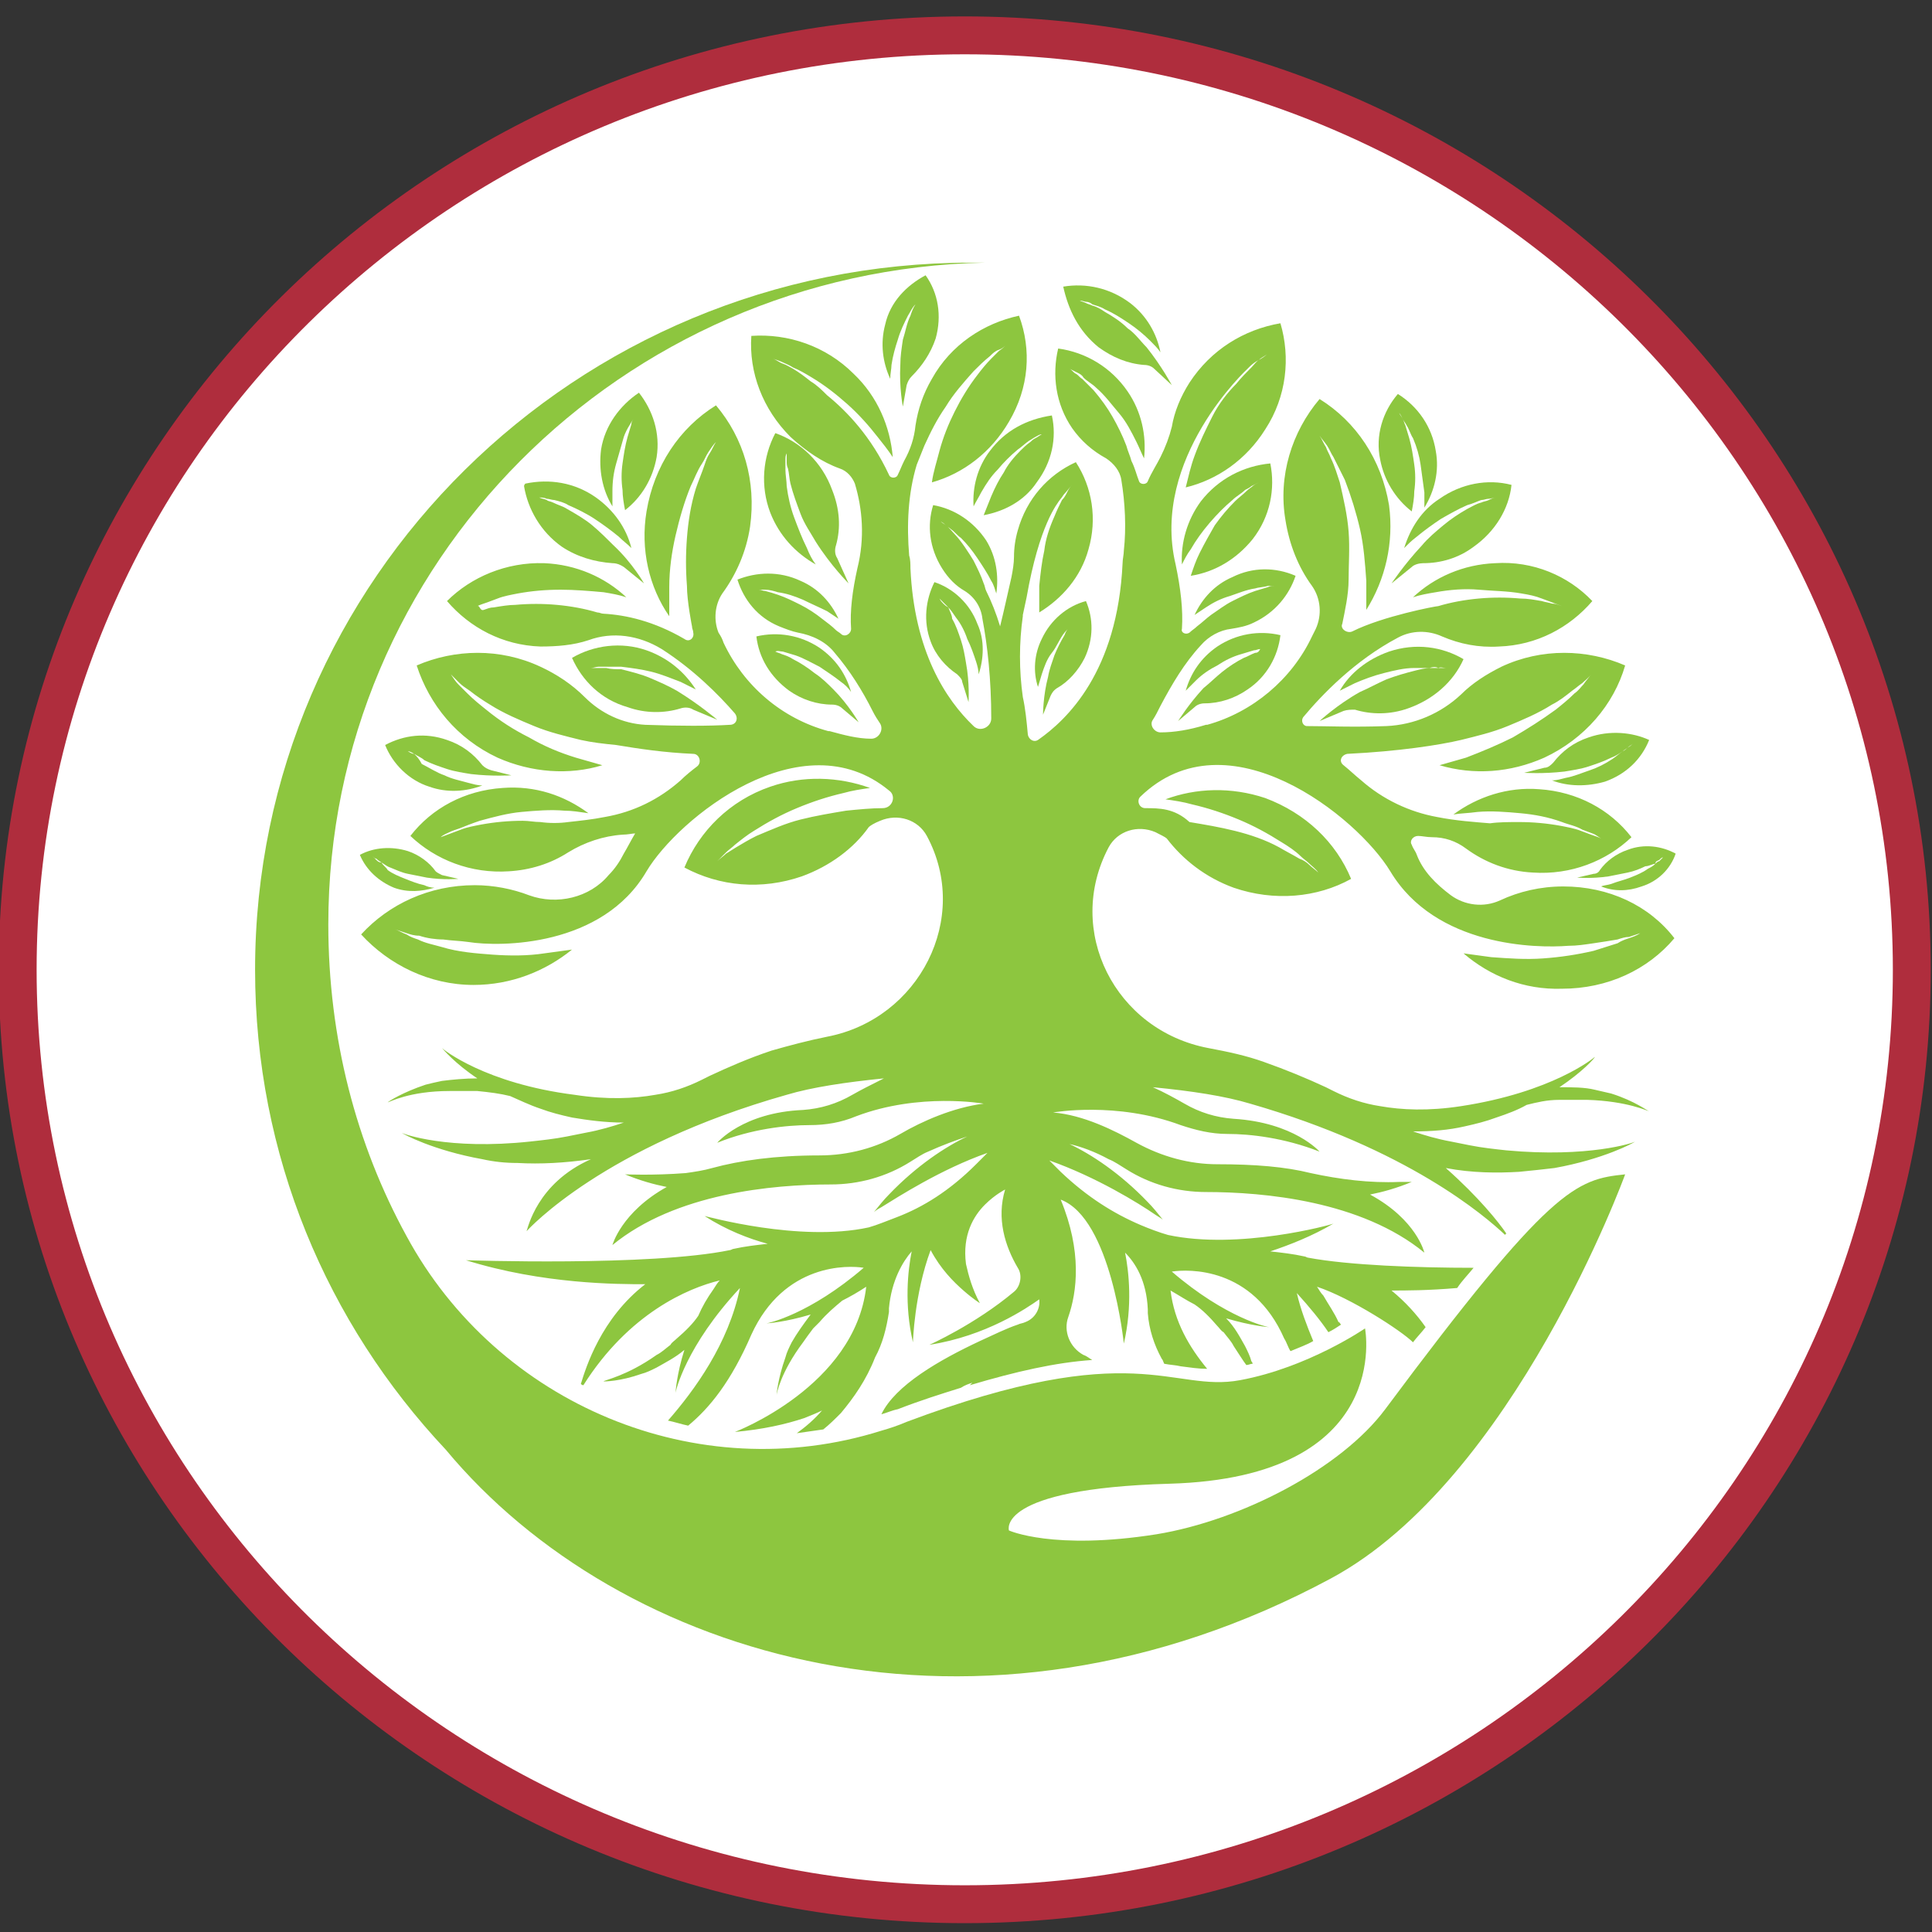
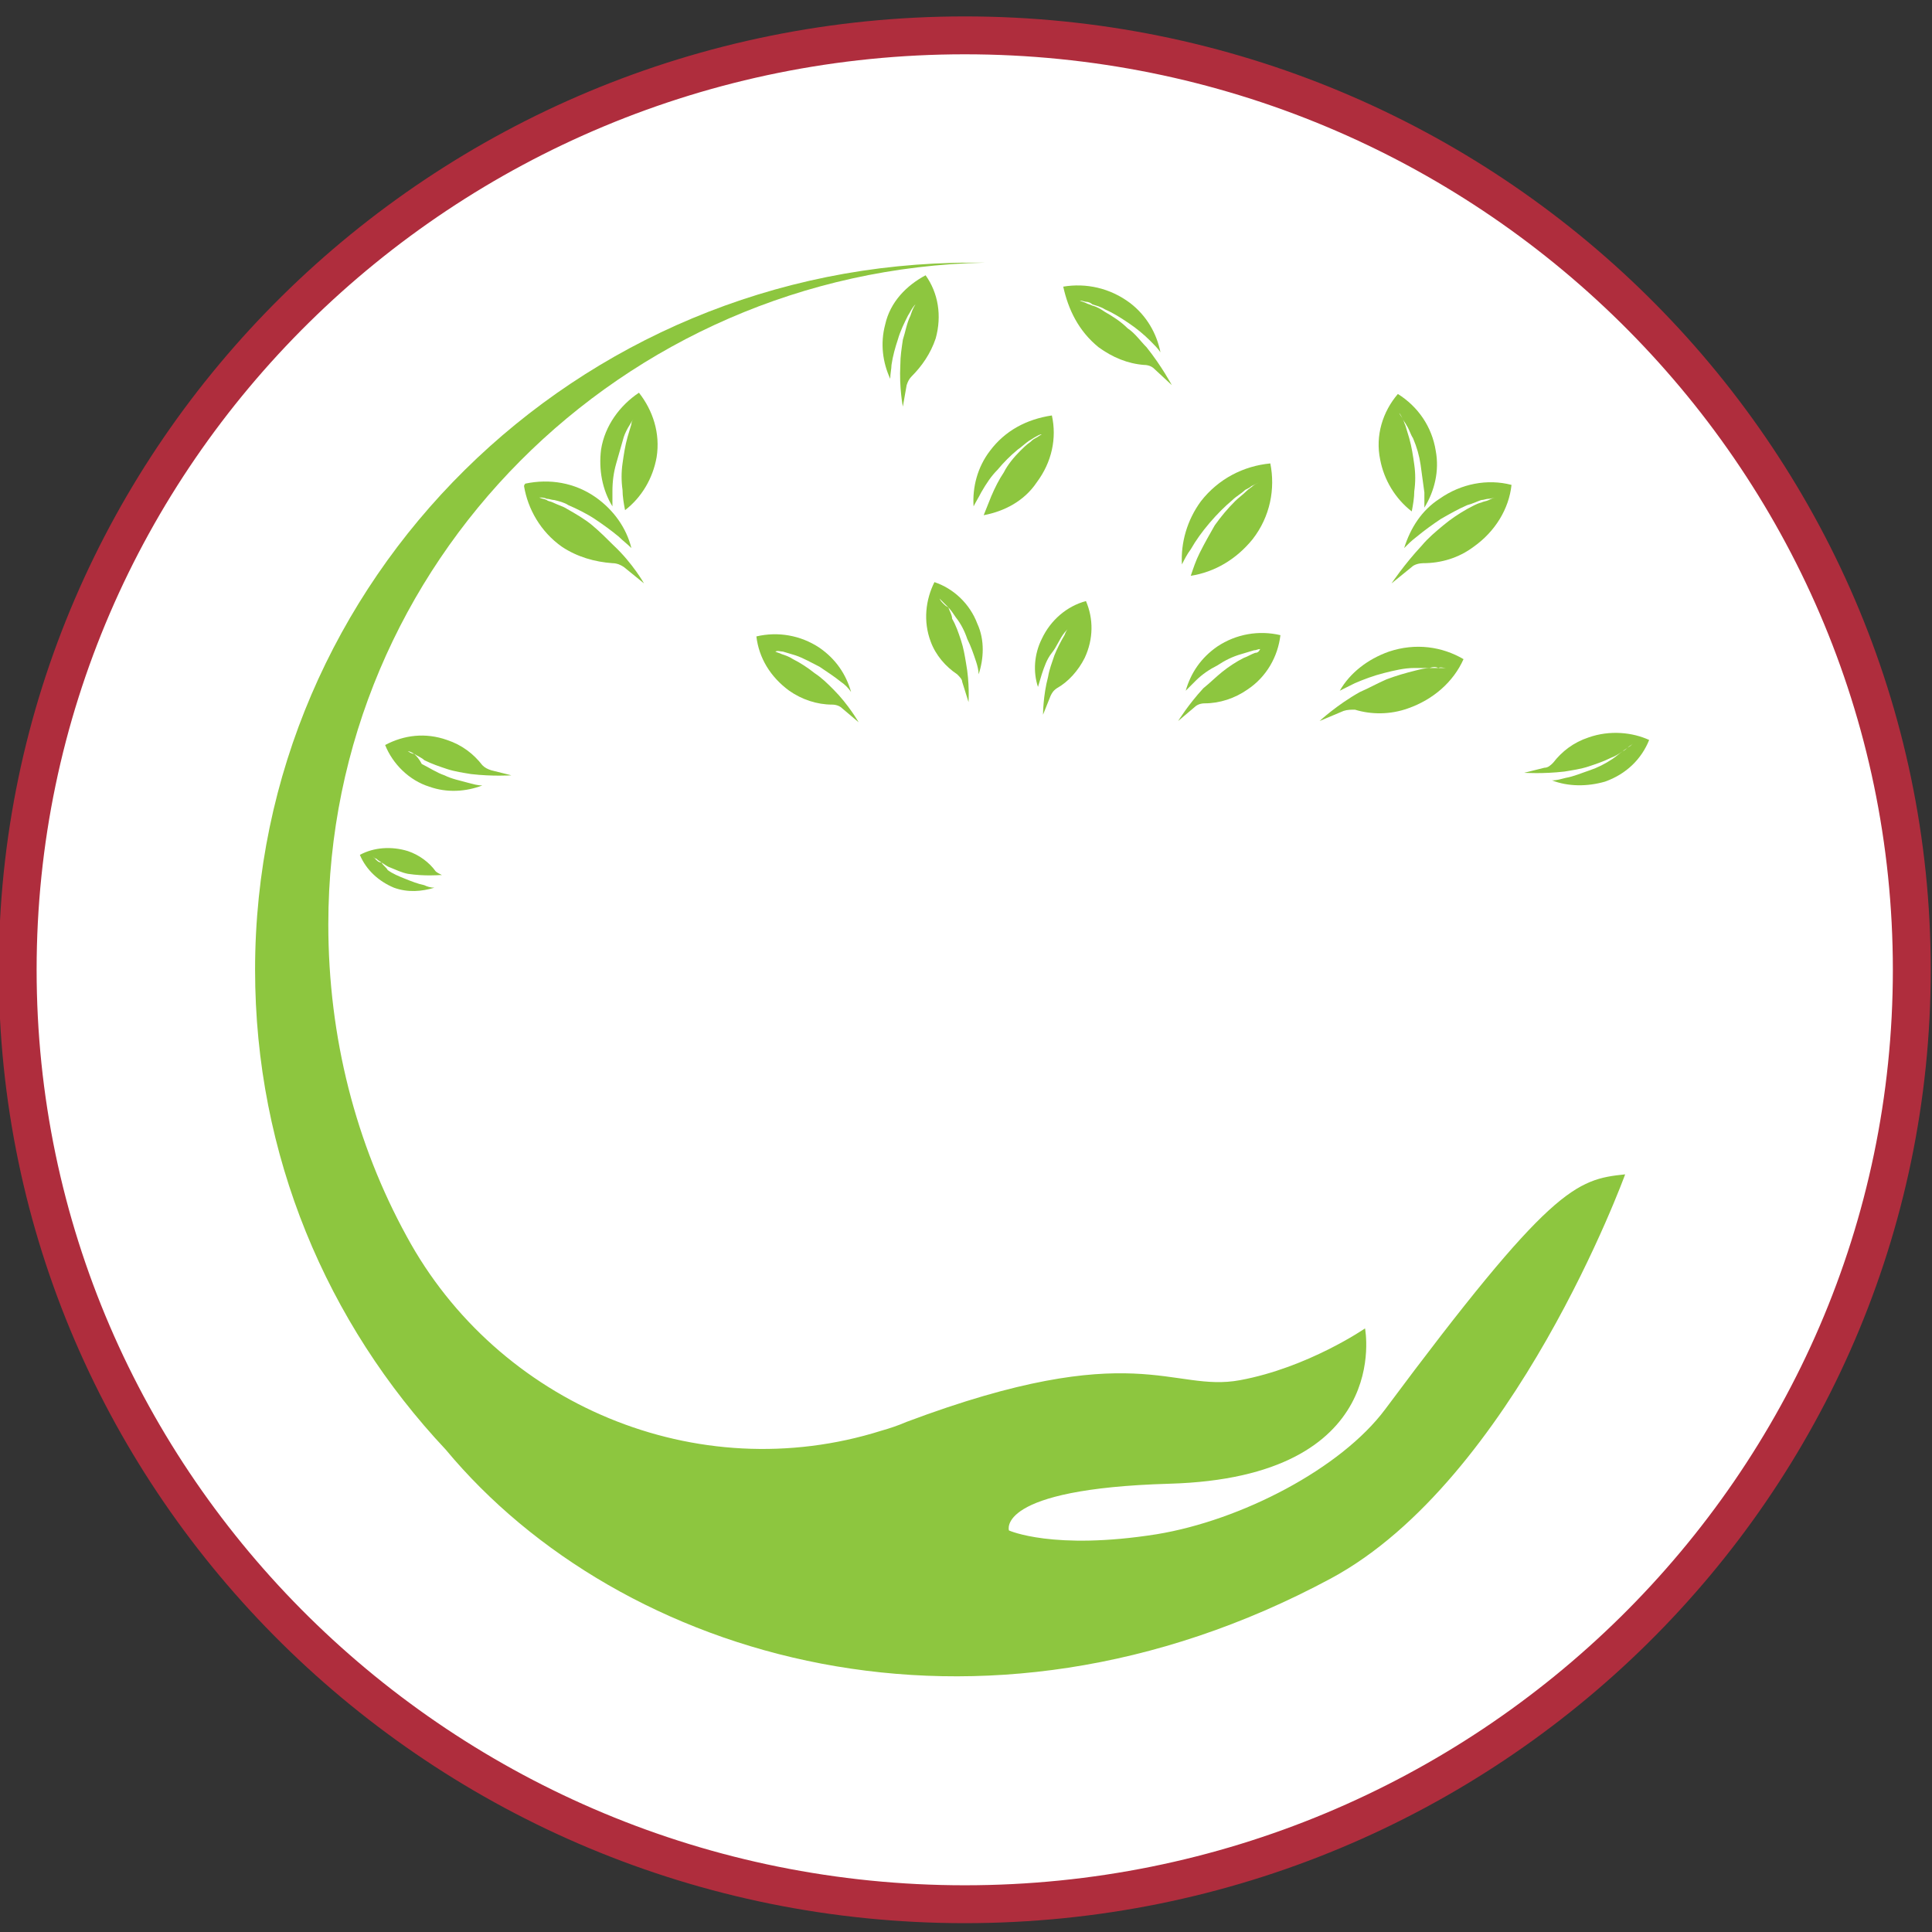
<svg xmlns="http://www.w3.org/2000/svg" id="Layer_1" x="0px" y="0px" viewBox="0 0 153 153" xml:space="preserve">
  <rect x="0" y="0" width="153" height="153" fill="#333333" stroke="none" />
  <g>
    <g>
      <ellipse fill-rule="evenodd" fill="#FFFFFF" cx="76.4" cy="76.8" rx="75" ry="74" />
      <path fill="#AF2D3D" d="M76.4,152.3c-42.2,0-76.5-33.9-76.5-75.5S34.2,1.3,76.4,1.3s76.5,33.9,76.5,75.5S118.6,152.3,76.4,152.3z     M76.4,4.3C35.9,4.3,2.9,36.8,2.9,76.8s33,72.5,73.5,72.5s73.5-32.5,73.5-72.5S116.9,4.3,76.4,4.3z" />
    </g>
    <g>
      <g>
        <path fill="#8DC63F" d="M78.4,35.7c-1,1.3-1.4,2.9-1.3,4.4c0.2-0.4,0.4-0.7,0.6-1.1c0.4-0.7,0.8-1.3,1.3-1.8     c0.5-0.6,1-1.1,1.6-1.6c0.3-0.2,0.6-0.5,0.9-0.7c0.2-0.1,0.3-0.2,0.5-0.3s0.3-0.2,0.5-0.2c-0.2,0.1-0.3,0.2-0.5,0.3     c-0.2,0.1-0.3,0.2-0.4,0.3c-0.3,0.2-0.6,0.5-0.8,0.7c-0.5,0.5-1,1.1-1.3,1.7c-0.4,0.6-0.7,1.2-1,1.9c-0.2,0.5-0.4,1-0.6,1.5     c1.6-0.3,3.2-1.1,4.2-2.6c1.2-1.6,1.6-3.5,1.2-5.3C81.3,33.2,79.6,34.1,78.4,35.7z" />
-         <path fill="#8DC63F" d="M30.2,68.3c0.2,0.1,0.4,0.3,0.7,0.4c0.5,0.2,0.9,0.4,1.4,0.5s1,0.2,1.5,0.3c1.3,0.2,2.5,0.1,2.5,0.1     L35,69.3c-0.2-0.1-0.4-0.2-0.5-0.3c-0.5-0.7-1.3-1.3-2.2-1.6c-1.3-0.4-2.7-0.3-3.8,0.3c0.5,1.2,1.5,2.1,2.7,2.6     c1.1,0.4,2.2,0.3,3.2,0c-0.3,0-0.6-0.1-0.8-0.2c-0.5-0.1-1-0.3-1.5-0.5c-0.5-0.2-1-0.4-1.4-0.7C30.6,68.7,30.4,68.6,30.2,68.3     c-0.2,0-0.3-0.1-0.4-0.2s-0.2-0.2-0.3-0.3c0.1,0.1,0.2,0.2,0.3,0.2C30,68.2,30.1,68.2,30.2,68.3z" />
+         <path fill="#8DC63F" d="M30.2,68.3c0.2,0.1,0.4,0.3,0.7,0.4c0.5,0.2,0.9,0.4,1.4,0.5c1.3,0.2,2.5,0.1,2.5,0.1     L35,69.3c-0.2-0.1-0.4-0.2-0.5-0.3c-0.5-0.7-1.3-1.3-2.2-1.6c-1.3-0.4-2.7-0.3-3.8,0.3c0.5,1.2,1.5,2.1,2.7,2.6     c1.1,0.4,2.2,0.3,3.2,0c-0.3,0-0.6-0.1-0.8-0.2c-0.5-0.1-1-0.3-1.5-0.5c-0.5-0.2-1-0.4-1.4-0.7C30.6,68.7,30.4,68.6,30.2,68.3     c-0.2,0-0.3-0.1-0.4-0.2s-0.2-0.2-0.3-0.3c0.1,0.1,0.2,0.2,0.3,0.2C30,68.2,30.1,68.2,30.2,68.3z" />
        <path fill="#8DC63F" d="M32.8,59.7c0.3,0.2,0.6,0.3,0.8,0.5c0.6,0.3,1.2,0.5,1.8,0.7c0.6,0.2,1.3,0.3,1.9,0.4     c1.7,0.2,3.2,0.1,3.2,0.1l-1.6-0.4c-0.3-0.1-0.5-0.2-0.7-0.4c-0.7-0.9-1.6-1.6-2.8-2c-1.7-0.6-3.4-0.4-4.9,0.4     c0.6,1.5,1.9,2.8,3.5,3.3c1.4,0.5,2.9,0.4,4.2-0.1c-0.4,0-0.7-0.1-1.1-0.2c-0.7-0.2-1.3-0.3-1.9-0.6c-0.6-0.2-1.2-0.6-1.8-0.9     C33.2,60.1,33,59.9,32.8,59.7c-0.2,0-0.3-0.1-0.5-0.2c-0.1-0.1-0.2-0.2-0.4-0.3c0.1,0.1,0.3,0.2,0.4,0.3     C32.5,59.5,32.6,59.6,32.8,59.7z" />
-         <path fill="#8DC63F" d="M131.1,68.4c-0.2,0.2-0.4,0.3-0.6,0.4c-0.4,0.3-0.9,0.5-1.4,0.7c-0.5,0.2-1,0.3-1.5,0.5     c-0.3,0.1-0.6,0.1-0.8,0.2c1,0.4,2.1,0.4,3.2,0c1.3-0.4,2.3-1.4,2.7-2.6c-1.1-0.6-2.5-0.8-3.8-0.3c-0.9,0.3-1.7,0.9-2.2,1.6     c-0.1,0.2-0.3,0.3-0.5,0.3l-1.3,0.3c0,0,1.2,0.1,2.5-0.1c0.5-0.1,1-0.2,1.5-0.3s1-0.3,1.4-0.5C130.6,68.6,130.9,68.4,131.1,68.4     c0-0.2,0.1-0.2,0.3-0.3c0.1-0.1,0.2-0.2,0.3-0.2c-0.1,0.1-0.2,0.2-0.3,0.3C131.3,68.2,131.2,68.3,131.1,68.4z" />
        <path fill="#8DC63F" d="M87,27.5c1.1,0.8,2.3,1.3,3.6,1.4c0.3,0,0.6,0.1,0.8,0.3l1.4,1.3c0,0-0.8-1.5-2-3     c-0.5-0.5-0.9-1.1-1.5-1.5c-0.5-0.5-1.1-0.9-1.8-1.3c-0.3-0.2-0.6-0.4-1-0.5c-0.2-0.1-0.3-0.1-0.5-0.2c-0.2-0.1-0.3-0.1-0.5-0.2     c0.2,0,0.4,0.1,0.5,0.1c0.2,0,0.4,0.1,0.5,0.2c0.3,0.1,0.7,0.2,1,0.4c0.7,0.3,1.3,0.7,1.9,1.1s1.2,0.9,1.7,1.4     c0.3,0.3,0.6,0.6,0.8,0.9c-0.3-1.5-1.1-2.9-2.4-3.9c-1.6-1.2-3.5-1.6-5.3-1.3C84.6,24.5,85.4,26.2,87,27.5z" />
        <path fill="#8DC63F" d="M125.8,58.4c-1.2,0.4-2.1,1.1-2.8,2c-0.2,0.2-0.4,0.4-0.7,0.4l-1.6,0.4c0,0,1.5,0.1,3.2-0.1     c0.6-0.1,1.3-0.2,1.9-0.4c0.6-0.2,1.2-0.4,1.8-0.7c0.3-0.1,0.6-0.3,0.9-0.5c0.1-0.1,0.3-0.2,0.4-0.3c0.1-0.1,0.3-0.2,0.4-0.3     c-0.1,0.1-0.2,0.2-0.4,0.3c-0.1,0.1-0.2,0.2-0.4,0.3c-0.3,0.2-0.5,0.4-0.8,0.6c-0.6,0.4-1.2,0.7-1.8,0.9     c-0.6,0.2-1.3,0.5-1.9,0.6c-0.4,0.1-0.7,0.2-1.1,0.2c1.3,0.5,2.8,0.5,4.2,0.1c1.7-0.6,2.9-1.8,3.5-3.3     C129.3,58,127.5,57.8,125.8,58.4z" />
        <path fill="#8DC63F" d="M111.8,40.5c0.1-0.5,0.2-1.1,0.2-1.6c0.1-0.7,0.1-1.4,0-2.1c-0.1-0.7-0.2-1.4-0.4-2.1     c-0.1-0.3-0.2-0.7-0.3-1c-0.1-0.2-0.1-0.3-0.2-0.5c-0.1-0.2-0.2-0.3-0.3-0.5c0.1,0.1,0.2,0.3,0.3,0.5s0.2,0.3,0.3,0.5     c0.2,0.3,0.3,0.7,0.5,1c0.3,0.7,0.5,1.4,0.6,2.1s0.2,1.5,0.3,2.2c0,0.4,0,0.8,0,1.2c0.8-1.3,1.2-2.9,0.9-4.5     c-0.3-1.9-1.4-3.5-3-4.5c-1.2,1.4-1.8,3.3-1.4,5.2C109.6,38,110.5,39.5,111.8,40.5z" />
        <path fill="#8DC63F" d="M111.2,43.4c0.3-0.3,0.6-0.6,1-0.9c0.6-0.5,1.3-1,1.9-1.4c0.7-0.4,1.4-0.8,2.1-1.1     c0.4-0.1,0.8-0.3,1.1-0.4c0.2,0,0.4-0.1,0.6-0.1c0.2,0,0.4-0.1,0.6-0.1c-0.2,0-0.4,0.1-0.6,0.2s-0.4,0.1-0.6,0.2     c-0.4,0.1-0.7,0.3-1.1,0.5c-0.7,0.4-1.3,0.8-1.9,1.3s-1.2,1-1.7,1.6c-1.4,1.5-2.4,3-2.4,3l1.6-1.3c0.2-0.2,0.6-0.3,0.9-0.3     c1.4,0,2.8-0.4,4-1.3c1.7-1.2,2.8-3,3-4.9c-1.9-0.5-4-0.1-5.7,1.1C112.6,40.4,111.7,41.8,111.2,43.4z" />
        <path fill="#8DC63F" d="M99.4,51.7c-0.3,0.1-0.6,0.3-0.9,0.4c-0.6,0.3-1.2,0.7-1.7,1.1s-1,0.9-1.5,1.3c-1.2,1.3-2,2.6-2,2.6     l1.3-1.1c0.2-0.2,0.5-0.3,0.8-0.3c1.2,0,2.4-0.4,3.4-1.1c1.5-1,2.4-2.6,2.6-4.3c-1.7-0.4-3.5-0.1-5,0.9c-1.3,0.9-2.1,2.1-2.5,3.5     c0.3-0.3,0.5-0.5,0.8-0.8c0.5-0.5,1.1-0.9,1.7-1.2c0.6-0.4,1.2-0.7,1.9-0.9c0.3-0.1,0.7-0.2,1-0.3c0.2,0,0.3-0.1,0.5-0.1     s0.3-0.1,0.5-0.1c-0.2,0-0.3,0.1-0.5,0.1C99.7,51.6,99.6,51.7,99.4,51.7z" />
        <path fill="#8DC63F" d="M85.1,49.2c-0.1,0.1-0.2,0.2-0.3,0.3c-0.2,0.2-0.4,0.5-0.5,0.8c-0.3,0.5-0.6,1.1-0.8,1.6     c-0.2,0.6-0.4,1.1-0.5,1.7c-0.4,1.5-0.4,3-0.4,3l0.6-1.5c0.1-0.2,0.2-0.4,0.5-0.6c0.9-0.5,1.7-1.4,2.2-2.4     c0.7-1.5,0.7-3.1,0.1-4.5c-1.5,0.4-2.8,1.5-3.5,3c-0.6,1.2-0.7,2.6-0.3,3.8c0.1-0.3,0.2-0.7,0.3-1c0.2-0.6,0.4-1.2,0.8-1.7     s0.6-1.1,1-1.6c0.2-0.2,0.4-0.5,0.6-0.7C84.9,49.4,85,49.3,85.1,49.2c0.1-0.1,0.2-0.2,0.3-0.3C85.3,49,85.2,49.1,85.1,49.2z" />
        <path fill="#8DC63F" d="M62,51.6c0.3,0.1,0.7,0.2,1,0.3c0.6,0.2,1.3,0.6,1.9,0.9c0.6,0.4,1.2,0.8,1.7,1.2     c0.3,0.2,0.6,0.5,0.8,0.8c-0.4-1.4-1.2-2.6-2.5-3.5c-1.5-1-3.3-1.3-5-0.9c0.2,1.7,1.1,3.2,2.6,4.3c1,0.7,2.2,1.1,3.4,1.1     c0.3,0,0.6,0.1,0.8,0.3l1.3,1.1c0,0-0.8-1.4-2-2.6c-0.5-0.5-0.9-0.9-1.5-1.3c-0.5-0.4-1.1-0.8-1.7-1.1c-0.3-0.2-0.6-0.3-0.9-0.4     c-0.2-0.1-0.3-0.1-0.5-0.2s-0.3-0.1-0.5-0.1c0.2,0,0.3,0,0.5,0.1C61.6,51.5,61.8,51.6,62,51.6z" />
-         <path fill="#8DC63F" d="M65.9,38.8c-0.8-2.2-2.5-3.8-4.5-4.5c-1,1.9-1.2,4.2-0.4,6.3c0.7,1.8,2,3.2,3.6,4.1     c-0.3-0.4-0.5-0.8-0.7-1.3c-0.4-0.8-0.7-1.6-1-2.4c-0.3-0.8-0.5-1.7-0.6-2.5c0-0.4-0.1-0.9-0.1-1.3c0-0.2,0-0.4,0-0.7     s0-0.4,0.1-0.6c0,0.2,0,0.4,0,0.6s0,0.4,0.1,0.6c0.1,0.4,0.1,0.8,0.2,1.2c0.2,0.8,0.5,1.6,0.8,2.4c0.3,0.8,0.8,1.5,1.2,2.2     c1.2,1.9,2.6,3.3,2.6,3.3l-0.9-2c-0.2-0.3-0.2-0.7-0.1-1C66.6,41.8,66.5,40.3,65.9,38.8z" />
        <path fill="#8DC63F" d="M74.1,26.8c0.5-1.8,0.2-3.6-0.8-5c-1.5,0.8-2.8,2.1-3.2,3.9c-0.4,1.5-0.2,3,0.4,4.3     c0-0.4,0.1-0.8,0.1-1.1c0.1-0.7,0.3-1.4,0.5-2c0.2-0.7,0.5-1.3,0.8-1.9c0.2-0.3,0.3-0.6,0.6-0.9c0.1-0.1,0.2-0.3,0.3-0.4     c0.1-0.1,0.2-0.3,0.3-0.4c-0.1,0.1-0.2,0.3-0.3,0.4c-0.1,0.1-0.2,0.3-0.3,0.4c-0.2,0.3-0.3,0.6-0.4,0.9c-0.3,0.6-0.4,1.3-0.6,1.9     c-0.1,0.7-0.2,1.3-0.2,2c-0.1,1.8,0.2,3.3,0.2,3.3l0.3-1.7c0.1-0.3,0.2-0.5,0.4-0.7C73,29,73.7,28,74.1,26.8z" />
        <path fill="#8DC63F" d="M75.1,48.1c0.2,0.2,0.4,0.5,0.6,0.8c0.4,0.5,0.7,1.1,0.9,1.7c0.3,0.6,0.5,1.2,0.7,1.8     c0.1,0.3,0.2,0.7,0.2,1c0.4-1.2,0.5-2.7-0.1-4c-0.6-1.6-1.9-2.8-3.4-3.3c-0.7,1.4-0.9,3.1-0.3,4.7c0.4,1.1,1.2,2,2.1,2.6     c0.2,0.2,0.4,0.4,0.4,0.6l0.5,1.6c0,0,0.1-1.5-0.2-3.1c-0.1-0.6-0.2-1.2-0.4-1.8c-0.2-0.6-0.4-1.2-0.7-1.7     C75.4,48.7,75.2,48.4,75.1,48.1c-0.2-0.1-0.3-0.2-0.4-0.3c-0.1-0.1-0.2-0.2-0.3-0.4c0.1,0.1,0.2,0.2,0.3,0.3     C74.9,47.9,75,48,75.1,48.1z" />
        <path fill="#8DC63F" d="M98.7,38.9c-0.3,0.3-0.6,0.5-0.9,0.8c-0.6,0.6-1.1,1.2-1.6,1.9c-0.4,0.7-0.8,1.4-1.2,2.2     c-0.3,0.6-0.5,1.2-0.7,1.8c1.9-0.3,3.6-1.3,4.9-2.9c1.4-1.8,1.8-4,1.4-6c-2.1,0.2-4.1,1.2-5.5,3c-1.1,1.5-1.6,3.3-1.5,5     c0.2-0.4,0.4-0.8,0.7-1.2c0.4-0.7,0.9-1.4,1.5-2.1c0.6-0.7,1.2-1.3,1.8-1.8c0.3-0.3,0.7-0.5,1-0.8c0.2-0.1,0.4-0.2,0.5-0.3     c0.2-0.1,0.4-0.2,0.6-0.3c-0.2,0.1-0.4,0.2-0.5,0.3C99.1,38.6,98.9,38.7,98.7,38.9z" />
        <path fill="#8DC63F" d="M113.9,52.9c-0.2,0-0.4,0-0.6,0c-0.4,0-0.8,0.1-1.2,0.2c-0.8,0.2-1.5,0.4-2.3,0.7c-0.7,0.3-1.4,0.7-2.1,1     c-1.8,1-3.2,2.3-3.2,2.3l1.9-0.8c0.3-0.1,0.6-0.1,0.9-0.1c1.3,0.4,2.8,0.4,4.2-0.1c2-0.7,3.6-2.1,4.4-3.9c-1.7-1-3.8-1.3-5.9-0.6     c-1.7,0.6-3.1,1.7-3.9,3.1c0.4-0.2,0.8-0.4,1.2-0.6c0.7-0.3,1.5-0.6,2.3-0.8c0.8-0.2,1.6-0.4,2.4-0.4c0.4,0,0.8,0,1.2,0     C113.5,52.8,113.7,52.8,113.9,52.9c0.2-0.1,0.4,0,0.6,0C114.3,52.9,114.1,52.9,113.9,52.9z" />
        <path fill="#8DC63F" d="M44.5,43.3c1.2,0.8,2.6,1.2,4,1.3c0.3,0,0.6,0.1,0.9,0.3l1.6,1.3c0,0-0.9-1.6-2.4-3     c-0.5-0.5-1.1-1.1-1.7-1.6c-0.6-0.5-1.3-0.9-2-1.3c-0.3-0.2-0.7-0.3-1.1-0.5c-0.2-0.1-0.4-0.1-0.5-0.2c-0.2-0.1-0.4-0.1-0.6-0.2     c0.2,0,0.4,0,0.6,0.1c0.2,0,0.4,0.1,0.6,0.1c0.4,0.1,0.8,0.2,1.1,0.4c0.7,0.3,1.5,0.7,2.1,1.1s1.3,0.9,1.9,1.4     c0.3,0.3,0.7,0.6,1,0.9c-0.4-1.6-1.4-3-2.8-4c-1.7-1.2-3.7-1.5-5.6-1.1c0,0-0.1,0.1-0.1,0.2C41.8,40.3,42.8,42.1,44.5,43.3z" />
        <path fill="#8DC63F" d="M50.6,31.1c-1.5,1-2.7,2.6-3,4.5c-0.2,1.6,0.1,3.2,0.9,4.5c0-0.4,0-0.8,0-1.2c0-0.8,0.1-1.5,0.3-2.2     c0.2-0.7,0.4-1.4,0.6-2.1c0.1-0.3,0.3-0.7,0.5-1c0.1-0.2,0.2-0.3,0.3-0.5c0.1-0.2,0.2-0.3,0.3-0.5c-0.1,0.2-0.2,0.3-0.3,0.5     c-0.1,0.2-0.2,0.3-0.2,0.5c-0.1,0.3-0.2,0.7-0.3,1c-0.2,0.7-0.3,1.4-0.4,2.1c-0.1,0.7-0.1,1.4,0,2.1c0,0.5,0.1,1.1,0.2,1.6     c1.3-1,2.2-2.5,2.5-4.2C52.3,34.3,51.7,32.5,50.6,31.1z" />
-         <path fill="#8DC63F" d="M48,52.8c0.4,0,0.8,0,1.2,0c0.8,0.1,1.6,0.2,2.4,0.4c0.8,0.2,1.5,0.5,2.3,0.8c0.4,0.2,0.8,0.4,1.2,0.6     c-0.9-1.4-2.2-2.5-3.9-3.1c-2-0.7-4.2-0.4-5.9,0.6c0.8,1.8,2.3,3.3,4.4,3.9c1.4,0.5,2.9,0.5,4.2,0.1c0.3-0.1,0.7-0.1,1,0.1     l1.9,0.8c0,0-1.4-1.2-3.2-2.3c-0.7-0.4-1.4-0.7-2.1-1c-0.7-0.3-1.5-0.5-2.3-0.7C48.8,53,48.4,53,48,52.9c-0.2,0-0.4,0-0.6,0     c-0.2,0-0.4,0-0.6,0c0.2,0,0.4-0.1,0.6-0.1C47.6,52.8,47.8,52.8,48,52.8z" />
      </g>
-       <path fill="#8DC63F" d="M123.8,70.2c-1.8,0-3.5,0.4-5,1.1c-1.3,0.6-2.8,0.4-3.9-0.4c-1.2-0.9-2.2-1.9-2.7-3.2    c-0.1-0.3-0.3-0.5-0.4-0.8c-0.2-0.3,0.1-0.7,0.5-0.7c0.3,0,0.7,0.1,1.1,0.1c1,0,1.9,0.3,2.7,0.9c1.5,1.1,3.3,1.8,5.3,1.9    c3,0.2,5.8-0.9,7.8-2.8c-1.7-2.2-4.3-3.6-7.3-3.8c-2.5-0.2-4.9,0.6-6.8,2c0.6-0.1,1.2-0.1,1.9-0.2c1.1-0.1,2.3,0,3.4,0.1    s2.2,0.3,3.3,0.7c0.5,0.2,1.1,0.3,1.6,0.6c0.3,0.1,0.5,0.2,0.8,0.3s0.5,0.3,0.7,0.4c-0.2-0.1-0.5-0.2-0.8-0.3    c-0.3-0.1-0.5-0.2-0.8-0.3c-0.5-0.2-1.1-0.3-1.6-0.4c-1.1-0.2-2.2-0.3-3.3-0.3c-0.8,0-1.6,0-2.3,0.1c-1.2-0.1-2.7-0.2-4.2-0.5    c-2.2-0.4-4.3-1.4-6-2.9c-0.5-0.4-0.9-0.8-1.4-1.2c-0.4-0.3-0.2-0.8,0.3-0.9c4.1-0.2,7.3-0.7,9-1.1c1.2-0.3,2.5-0.6,3.7-1.1    c1.2-0.5,2.4-1,3.5-1.7c0.6-0.3,1.1-0.7,1.6-1.1c0.3-0.2,0.5-0.4,0.8-0.6c0.2-0.2,0.5-0.4,0.7-0.7c-0.2,0.3-0.4,0.5-0.6,0.8    c-0.2,0.2-0.4,0.5-0.7,0.7c-0.5,0.5-1,0.9-1.5,1.3c-1.1,0.8-2.2,1.5-3.4,2.2c-1.2,0.6-2.4,1.1-3.7,1.6c-0.7,0.2-1.4,0.4-2.1,0.6    c2.7,0.8,5.6,0.6,8.3-0.6c3.2-1.5,5.5-4.2,6.4-7.3c-3-1.3-6.6-1.4-9.8,0.1c-1.2,0.6-2.3,1.3-3.2,2.2c-1.6,1.5-3.7,2.4-5.9,2.5    c-2.6,0.1-4.8,0-6.3,0c-0.3,0-0.5-0.4-0.3-0.7c1.5-1.8,4.1-4.5,7.5-6.3c1.1-0.6,2.4-0.6,3.5-0.1c1.4,0.6,2.9,0.9,4.5,0.8    c3-0.1,5.6-1.5,7.4-3.6c-1.9-2-4.7-3.2-7.7-3c-2.5,0.1-4.8,1.1-6.5,2.7c0.6-0.2,1.2-0.3,1.8-0.4c1.1-0.2,2.3-0.3,3.4-0.2    s2.3,0.1,3.4,0.3c0.6,0.1,1.1,0.2,1.6,0.4c0.3,0.1,0.5,0.2,0.8,0.3c0.3,0.1,0.5,0.2,0.8,0.3c-0.3-0.1-0.5-0.2-0.8-0.2    c-0.3-0.1-0.5-0.1-0.8-0.2c-0.6-0.1-1.1-0.2-1.7-0.2c-1.1-0.1-2.2-0.1-3.3,0c-1.1,0.1-2.2,0.3-3.2,0.6c-0.2,0-4.4,0.8-6.8,2    c-0.4,0.2-1-0.2-0.8-0.6c0.2-1,0.5-2.3,0.5-3.5c0-1.2,0.1-2.5,0-3.8c-0.1-1.3-0.4-2.6-0.7-3.9c-0.2-0.6-0.4-1.3-0.7-1.9    c-0.1-0.3-0.3-0.6-0.4-0.9c-0.2-0.3-0.3-0.6-0.5-0.9c0.2,0.3,0.4,0.5,0.6,0.8s0.3,0.6,0.5,0.9c0.3,0.6,0.6,1.2,0.9,1.8    c0.5,1.3,0.9,2.6,1.2,3.9c0.3,1.3,0.4,2.7,0.5,4.1c0,0.8,0,1.5,0,2.3c1.5-2.4,2.2-5.3,1.8-8.3c-0.6-3.6-2.6-6.6-5.5-8.4    c-2.2,2.6-3.3,6.1-2.7,9.6c0.3,1.9,1,3.7,2.1,5.2c0.7,1,0.8,2.3,0.3,3.4c-0.1,0.2-0.2,0.4-0.3,0.6c-1.6,3.4-4.7,6-8.3,7    c0,0,0,0-0.1,0C94.2,57.8,93,58,91.9,58c-0.5,0-0.9-0.6-0.6-1c0.2-0.3,0.4-0.7,0.6-1.1c0.9-1.7,1.9-3.4,3.2-4.8    c0.6-0.7,1.5-1.2,2.4-1.3c0.6-0.1,1.2-0.2,1.8-0.5c1.7-0.8,2.8-2.2,3.3-3.7c-1.6-0.7-3.4-0.7-5,0.1c-1.4,0.6-2.4,1.7-3,3    c0.3-0.2,0.6-0.4,0.9-0.6c0.6-0.4,1.2-0.7,1.9-0.9c0.6-0.2,1.3-0.5,2-0.6c0.3-0.1,0.7-0.1,1-0.2c0.2,0,0.3,0,0.5,0    c0.2,0,0.3,0,0.5,0c-0.2,0-0.3,0-0.5,0c-0.2,0-0.3,0-0.5,0.1c-0.3,0.1-0.7,0.2-1,0.3c-0.6,0.2-1.2,0.5-1.8,0.8    c-0.6,0.3-1.1,0.7-1.7,1.1c-0.4,0.3-0.7,0.6-1.1,0.9c-0.2,0.2-0.4,0.3-0.6,0.5c-0.3,0.2-0.7,0-0.6-0.3c0.1-1.5-0.1-3.2-0.5-5.1    c-2-8.4,5.7-15.5,5.7-15.5l0,0c0.1-0.1,0.1-0.1,0.2-0.2c0.2-0.2,0.5-0.4,0.7-0.5c0.2-0.2,0.5-0.3,0.7-0.5    c-0.2,0.2-0.5,0.4-0.7,0.5s-0.4,0.4-0.6,0.6c-0.4,0.4-0.8,0.8-1.2,1.3C97.2,31.1,96.5,32,96,33c-0.5,1-1,2-1.4,3.1    c-0.3,0.8-0.5,1.7-0.7,2.5c2.5-0.6,4.8-2.2,6.3-4.6c1.7-2.6,2-5.7,1.2-8.4c-2.9,0.5-5.5,2.1-7.2,4.7c-0.7,1.1-1.2,2.3-1.4,3.5    c-0.2,0.8-0.5,1.6-0.9,2.4c-0.3,0.6-0.7,1.2-1,1.9c-0.1,0.3-0.6,0.3-0.7,0c-0.2-0.5-0.3-1-0.6-1.6c-0.1-0.4-0.3-0.8-0.4-1.2    c-0.3-0.8-0.7-1.6-1.1-2.3c-0.4-0.7-0.9-1.4-1.5-2.1c-0.3-0.3-0.6-0.6-0.9-0.9c-0.2-0.1-0.3-0.3-0.5-0.4s-0.3-0.3-0.5-0.4    c0.2,0.1,0.4,0.2,0.6,0.3s0.4,0.2,0.5,0.4c0.3,0.3,0.7,0.5,1,0.8c0.7,0.6,1.2,1.3,1.8,2s1,1.5,1.4,2.3c0.2,0.4,0.4,0.9,0.6,1.3    c0.2-1.8-0.2-3.7-1.3-5.3c-1.3-1.9-3.3-3.1-5.5-3.4c-0.5,2.1-0.2,4.4,1.1,6.3c0.7,1,1.6,1.8,2.7,2.4c0.6,0.4,1.1,1,1.2,1.7    c0.3,1.8,0.4,3.8,0.2,5.6c0,0.3-0.1,0.7-0.1,1c-0.4,8.6-4.4,12.4-6.7,14c-0.3,0.2-0.7,0-0.8-0.4v0c-0.1-1.1-0.2-2.1-0.4-3    c-0.3-2.1-0.3-4.3,0-6.4c0,0,0-0.1,0-0.1c0.1-0.5,0.2-0.9,0.3-1.4c1-5.7,2.4-7.4,2.7-7.8c0.1-0.1,0.2-0.3,0.3-0.4    c0.2-0.2,0.4-0.5,0.6-0.7c-0.2,0.2-0.3,0.4-0.4,0.6c-0.1,0.2-0.2,0.4-0.4,0.6c-0.2,0.4-0.4,0.8-0.6,1.3c-0.4,0.9-0.7,1.8-0.8,2.7    c-0.2,0.9-0.3,1.8-0.4,2.8c0,0.7,0,1.4,0,2.1c1.8-1.1,3.3-2.8,3.9-5c0.7-2.4,0.3-4.9-1-6.9c-2.2,1-3.9,2.9-4.6,5.4    c-0.2,0.7-0.3,1.4-0.3,2.1c0,0.5-0.1,1.1-0.2,1.6c-0.3,1.3-0.6,2.7-0.9,3.9c-0.3-1-0.7-2-1.1-2.8c-0.1-0.2-0.1-0.4-0.2-0.6    c-0.2-0.6-0.5-1.2-0.8-1.8c-0.3-0.5-1-1.6-1.5-2.1c-0.2-0.2-0.4-0.5-0.7-0.7c-0.1-0.1-0.3-0.2-0.4-0.3c0.2,0.1,0.3,0.2,0.4,0.3    c0.1,0.1,0.3,0.2,0.4,0.3c0.3,0.2,0.5,0.5,0.8,0.7c0.5,0.5,0.9,1,1.3,1.6c0.4,0.6,0.8,1.2,1.1,1.8c0.2,0.3,0.3,0.7,0.4,1    c0.2-1.4,0-2.9-0.8-4.2c-1-1.5-2.5-2.5-4.2-2.8c-0.5,1.6-0.3,3.4,0.7,5c0.5,0.8,1.1,1.4,1.8,1.8c0.8,0.5,1.3,1.3,1.4,2.2    c0.4,2.1,0.7,4.8,0.7,7.9c0,0.7-0.9,1.1-1.4,0.6c-2.2-2.1-4.7-5.9-5-12.5c0-0.3,0-0.7-0.1-1c-0.2-2.4-0.1-4.9,0.6-7.2    c0.2-0.5,0.4-1,0.6-1.5c0.5-1.1,1-2.1,1.7-3.1c0.6-1,1.4-1.9,2.2-2.8c0.4-0.4,0.8-0.8,1.3-1.2c0.2-0.2,0.4-0.4,0.7-0.5    s0.5-0.3,0.7-0.5c-0.2,0.2-0.4,0.4-0.7,0.6c-0.2,0.2-0.4,0.4-0.6,0.6c-0.4,0.4-0.8,0.9-1.1,1.3c-0.7,0.9-1.3,1.9-1.8,2.9    c-0.5,1-0.9,2-1.2,3.1c-0.2,0.8-0.5,1.7-0.6,2.5c2.5-0.7,4.7-2.4,6.1-4.8c1.6-2.7,1.8-5.7,0.8-8.4c-2.8,0.6-5.4,2.3-6.9,5    c-0.7,1.2-1.1,2.4-1.3,3.7c-0.1,1-0.4,1.9-0.9,2.8c-0.2,0.4-0.3,0.7-0.5,1.1c-0.1,0.3-0.6,0.3-0.7,0c-1.4-3-3.3-5-4.9-6.3    c-0.4-0.4-0.8-0.8-1.3-1.1c-0.5-0.4-0.9-0.7-1.4-1c-0.2-0.1-0.5-0.3-0.8-0.4c-0.3-0.1-0.5-0.3-0.8-0.4c0.3,0.1,0.6,0.2,0.8,0.3    s0.5,0.2,0.8,0.4c0.5,0.2,1,0.5,1.5,0.8c1,0.6,1.9,1.3,2.8,2.1c0.9,0.8,1.7,1.7,2.4,2.6c0.4,0.5,0.8,1,1.2,1.6    c-0.2-2.4-1.2-4.8-3.1-6.6c-2.2-2.2-5.2-3.2-8.1-3c-0.2,2.9,0.9,5.8,3.1,8c1.2,1.1,2.5,2,3.9,2.5c0.6,0.2,1,0.7,1.2,1.2    c0.6,2,0.8,4.3,0.2,6.7c-0.4,1.8-0.6,3.4-0.5,4.8c0,0.4-0.5,0.7-0.8,0.4c-0.1-0.1-0.3-0.2-0.4-0.3c-0.3-0.3-0.7-0.6-1.1-0.9    c-0.5-0.4-1.1-0.8-1.7-1.1c-0.6-0.3-1.2-0.6-1.8-0.8c-0.3-0.1-0.6-0.2-1-0.3c-0.2,0-0.3-0.1-0.5-0.1c-0.2,0-0.3,0-0.5,0    c0.2,0,0.3,0,0.5,0s0.3,0,0.5,0c0.3,0,0.7,0.1,1,0.2c0.7,0.1,1.3,0.3,2,0.6c0.6,0.3,1.3,0.6,1.9,0.9c0.3,0.2,0.6,0.4,0.9,0.6    c-0.6-1.3-1.6-2.4-3-3c-1.7-0.8-3.5-0.7-5-0.1c0.5,1.6,1.6,3,3.3,3.7c0.5,0.2,1,0.4,1.5,0.5c1.1,0.2,2.2,0.7,2.9,1.6    c1.2,1.4,2.2,3,3,4.6c0.2,0.4,0.4,0.7,0.6,1c0.3,0.5-0.1,1.2-0.7,1.2c-1.1,0-2.2-0.3-3.3-0.6c0,0,0,0-0.1,0c-3.7-1-6.7-3.6-8.3-7    c-0.1-0.3-0.2-0.5-0.4-0.8c-0.4-1-0.3-2.2,0.3-3.1c1.1-1.5,1.9-3.3,2.2-5.3c0.5-3.6-0.5-7-2.7-9.6c-2.9,1.8-4.9,4.8-5.5,8.4    c-0.5,3,0.2,6,1.8,8.3c0-0.8,0-1.5,0-2.3c0-1.4,0.2-2.8,0.5-4.1c0.3-1.3,0.7-2.7,1.2-3.9c0.3-0.6,0.5-1.2,0.9-1.8    c0.2-0.3,0.3-0.6,0.5-0.9c0.2-0.3,0.4-0.6,0.6-0.8c-0.2,0.3-0.3,0.6-0.5,0.9c-0.2,0.3-0.3,0.6-0.4,0.9c-0.2,0.6-0.5,1.3-0.7,1.9    c-0.4,1.3-0.6,2.6-0.7,3.9c-0.1,1.3-0.1,2.5,0,3.8c0,1.2,0.4,3.2,0.4,3.2c0,0.2,0.1,0.3,0.1,0.5c0.1,0.4-0.3,0.8-0.7,0.5    c-2.4-1.4-4.6-1.9-6.4-2c-0.2,0-0.3-0.1-0.5-0.1c-1-0.3-2.1-0.5-3.2-0.6c-1.1-0.1-2.2-0.1-3.3,0c-0.5,0-1.1,0.1-1.7,0.2    c-0.3,0-0.5,0.1-0.8,0.2S38,47.9,37.8,48c0.2-0.1,0.5-0.2,0.8-0.3c0.3-0.1,0.5-0.2,0.8-0.3c0.5-0.2,1.1-0.3,1.6-0.4    c1.1-0.2,2.2-0.3,3.4-0.3c1.1,0,2.3,0.1,3.4,0.2c0.6,0.1,1.2,0.2,1.8,0.4c-1.7-1.6-4-2.6-6.5-2.7c-3-0.1-5.8,1.1-7.7,3    c1.8,2.1,4.4,3.5,7.4,3.6c1.3,0,2.6-0.1,3.8-0.5c1.9-0.7,4-0.4,5.8,0.7c2.5,1.6,4.5,3.6,5.8,5.1c0.3,0.4,0.1,0.9-0.4,0.9    c-1.6,0.1-4,0.1-6.7,0c-1.8-0.1-3.5-0.9-4.8-2.2c-1-1-2.2-1.8-3.5-2.4c-3.2-1.5-6.8-1.4-9.8-0.1c1,3.1,3.2,5.8,6.4,7.3    c2.7,1.2,5.7,1.4,8.3,0.6c-0.7-0.2-1.4-0.4-2.1-0.6c-1.3-0.4-2.5-0.9-3.7-1.6c-1.2-0.6-2.3-1.3-3.4-2.2c-0.5-0.4-1-0.8-1.5-1.3    c-0.2-0.2-0.5-0.5-0.7-0.7c-0.2-0.2-0.4-0.5-0.6-0.8c0.2,0.2,0.5,0.5,0.7,0.7c0.2,0.2,0.5,0.4,0.8,0.6c0.5,0.4,1.1,0.8,1.6,1.1    c1.1,0.7,2.3,1.2,3.5,1.7c1.2,0.5,2.5,0.8,3.7,1.1c0.9,0.2,1.8,0.3,2.8,0.4c1.8,0.3,3.8,0.6,6.1,0.7c0.5,0,0.7,0.7,0.3,1    c-0.4,0.3-0.9,0.7-1.3,1.1c-1.7,1.5-3.7,2.5-6,2.9c-1,0.2-2,0.3-2.9,0.4c-0.7,0.1-1.5,0.1-2.2,0c-0.5,0-0.9-0.1-1.4-0.1    c-1.1,0-2.2,0.1-3.3,0.3c-0.5,0.1-1.1,0.2-1.6,0.4c-0.3,0.1-0.5,0.2-0.8,0.3c-0.3,0.1-0.5,0.2-0.8,0.3c0.2-0.2,0.5-0.3,0.7-0.4    c0.2-0.1,0.5-0.2,0.8-0.3c0.5-0.2,1-0.4,1.6-0.6c1.1-0.3,2.2-0.6,3.3-0.7s2.3-0.2,3.4-0.1c0.6,0,1.2,0.1,1.9,0.2    c-1.9-1.4-4.2-2.2-6.8-2c-3,0.2-5.6,1.6-7.3,3.8c2,1.9,4.8,3,7.8,2.8c1.7-0.1,3.3-0.6,4.7-1.5c1.3-0.8,2.8-1.3,4.3-1.4    c0.4,0,0.8-0.1,1-0.1c-0.3,0.5-0.6,1.1-0.9,1.6c-0.3,0.6-0.7,1.2-1.2,1.7c-1.5,1.8-4.1,2.4-6.3,1.6c-1.3-0.5-2.8-0.8-4.3-0.8    c-3.6,0-6.8,1.5-9,3.9c2.2,2.4,5.4,4,8.9,4c3,0,5.7-1.1,7.8-2.8c-0.7,0.1-1.5,0.2-2.2,0.3c-1.3,0.2-2.7,0.2-4.1,0.1    c-1.3-0.1-2.7-0.2-4-0.6c-0.7-0.2-1.3-0.3-1.9-0.6c-0.3-0.1-0.6-0.2-0.9-0.4c-0.3-0.1-0.6-0.3-0.9-0.4c0.3,0.1,0.6,0.2,0.9,0.3    c0.3,0.1,0.6,0.2,1,0.2c0.6,0.2,1.3,0.3,1.9,0.3c0.7,0.1,1.3,0.1,2,0.2C39.6,75,47.7,75,51.2,69c2.5-4.2,12.3-12.1,19.2-6.4    C71,63,70.7,64,69.9,64C69,64,68,64.1,67,64.2c-1.2,0.2-2.4,0.4-3.6,0.7c-1.2,0.3-2.3,0.8-3.5,1.3c-0.6,0.3-1.1,0.6-1.6,0.9    c-0.3,0.2-0.5,0.3-0.8,0.5c-0.2,0.2-0.5,0.4-0.7,0.6c0.2-0.2,0.4-0.4,0.7-0.7c0.2-0.2,0.5-0.4,0.7-0.6c0.5-0.4,1-0.8,1.5-1.1    c1.1-0.7,2.2-1.3,3.4-1.8c1.2-0.5,2.4-0.9,3.7-1.2c0.7-0.2,1.4-0.3,2.1-0.4c-2.5-0.9-5.3-1-7.9-0.1c-3.2,1.1-5.6,3.5-6.8,6.4    c2.8,1.5,6.1,1.8,9.3,0.7c2.2-0.8,4.1-2.2,5.3-3.9c0.1-0.1,0.4-0.3,0.9-0.5c1.4-0.6,3-0.1,3.7,1.2c0,0,0,0,0,0    c3.5,6.5-0.6,14.5-7.9,15.9c-1.5,0.3-3,0.7-4.4,1.1c-1.8,0.6-3.4,1.3-4.9,2c-0.2,0.1-0.4,0.2-0.6,0.3c-1.2,0.6-2.4,1-3.7,1.2    c-1.7,0.3-3.8,0.4-6.4,0C38.4,85.8,35.1,83.1,35,83c0.1,0.1,1,1.2,2.8,2.4c-1,0-2,0.1-2.8,0.2c-0.5,0.1-0.9,0.2-1.3,0.3    c-1.8,0.6-2.9,1.3-3,1.4c0.1,0,1.7-0.9,4.9-0.9c0.5,0,0.9,0,1.4,0c0.2,0,0.5,0,0.8,0c1,0.1,1.8,0.2,2.6,0.4c0.7,0.3,1.5,0.7,2.4,1    c0.8,0.3,1.6,0.5,2.5,0.7c1.2,0.2,2.6,0.4,4.1,0.4c-0.9,0.3-1.9,0.6-3,0.8c-0.5,0.1-1,0.2-1.5,0.3c-1,0.2-2,0.3-2.9,0.4    c-6.5,0.7-10.1-0.6-10.2-0.7c0.1,0.1,2.5,1.4,6.4,2.1c0.9,0.2,1.8,0.3,2.8,0.3c1.8,0.1,3.7,0,5.8-0.3c-4.3,1.9-5,5.5-5.1,5.7    c0.2-0.2,6.1-6.7,20.6-10.8c2-0.6,4.7-1,7.7-1.3c-1,0.5-1.8,0.9-2.5,1.3c-1.2,0.7-2.5,1.1-3.9,1.2c-4.8,0.2-6.8,2.6-6.8,2.6    c2.7-1.1,5.5-1.4,7.3-1.4c1.3,0,2.5-0.2,3.7-0.7c5-1.9,10.1-1,10.1-1c-2.4,0.3-4.9,1.4-6.6,2.4c-1.9,1.1-4.1,1.7-6.4,1.7    c-3.5,0-6.3,0.4-8.5,1c-0.7,0.2-1.4,0.3-2.1,0.4c-2.6,0.2-4.8,0.1-4.8,0.1c1.2,0.5,2.3,0.8,3.3,1c-3.6,2-4.3,4.6-4.3,4.6    c5-4.1,12.7-4.8,17.3-4.8c2.2,0,4.4-0.6,6.3-1.8c0.5-0.3,0.9-0.6,1.4-0.8c1.1-0.5,2.2-0.9,3.1-1.2c-1.7,0.8-4,2.3-6.2,4.6    c-0.4,0.4-0.8,0.9-1.2,1.4c0,0,0.2-0.2,0.6-0.4c1.3-0.8,4.7-3,8.4-4.3c-0.3,0.3-0.6,0.6-0.9,0.9c-2.1,2.1-4.2,3.4-6.3,4.2    c-0.8,0.3-1.5,0.6-2.2,0.8h0c-5.5,1.2-12.9-0.9-13-0.9c1.7,1.1,3.5,1.8,5,2.2c-0.9,0.1-1.8,0.2-2.7,0.4l0,0c0,0,0,0,0,0    c-0.1,0-0.2,0.1-0.3,0.1c-6.3,1.3-20.9,0.8-20.9,0.8c6.1,1.9,12,1.9,14.2,1.9c-3.5,2.7-4.7,6.6-5.1,7.9c0,0,0.1,0.1,0.2,0.1    c3.6-5.7,8.3-7.7,10.8-8.3c-0.2,0.2-0.3,0.4-0.5,0.7c-0.5,0.7-0.9,1.4-1.2,2.1c-0.4,0.6-1,1.2-1.7,1.8c-0.2,0.2-0.4,0.3-0.5,0.5    c-0.4,0.3-0.7,0.6-1.1,0.8c-2.4,1.7-4.2,2-4.2,2.1c0.1,0,1.3,0,3-0.6c0.4-0.1,0.8-0.3,1.2-0.5c0.7-0.4,1.5-0.8,2.2-1.4    c-0.6,1.9-0.7,3.3-0.7,3.4c0-0.1,0.8-3.7,5.1-8.3c-0.9,4.4-3.6,8.1-5.7,10.5c0.5,0.1,1.1,0.3,1.6,0.4c1.7-1.4,3.4-3.5,5-7.2    c2.6-5.7,7.7-5.5,8.9-5.3c-4.3,3.7-7.6,4.4-7.7,4.4c0.1,0,1.5-0.1,3.5-0.7c-0.6,0.8-1.1,1.5-1.5,2.2c-0.2,0.4-0.4,0.8-0.5,1.2    c-0.6,1.7-0.7,2.9-0.7,3c0-0.1,0.3-1.8,2.1-4.2c0.2-0.3,0.5-0.7,0.8-1.1c0.2-0.2,0.3-0.3,0.5-0.5c0.6-0.7,1.2-1.2,1.8-1.7    c0.6-0.3,1.3-0.7,1.9-1.1c-0.9,7.9-10.4,11.5-10.4,11.5c2.2-0.2,4-0.6,5.5-1.1c0.5-0.2,1-0.4,1.4-0.6c-0.6,0.7-1.3,1.3-2,1.8    c0.7-0.1,1.4-0.2,2.1-0.3c0,0,0,0,0,0c0.5-0.4,0.9-0.8,1.4-1.3c1-1.2,2-2.6,2.7-4.4c0.6-1.1,0.9-2.3,1.1-3.6c0,0,0-0.1,0-0.1    c0,0,0,0,0,0c0-0.1,0-0.1,0-0.2c0.2-2.2,1.1-3.7,1.8-4.5c-0.3,1.5-0.6,4.2,0.1,7.2c0,0,0.1-3.8,1.4-7.3c0.8,1.5,1.8,2.5,2.6,3.2    c0.8,0.7,1.3,1,1.3,1c-0.6-1.1-0.9-2.2-1.1-3.1c-0.3-2.3,0.6-3.8,1.5-4.7c0.8-0.8,1.6-1.2,1.6-1.2c-0.7,2.3,0,4.5,1,6.2l0,0    c0.4,0.6,0.2,1.5-0.3,1.9c-3.1,2.6-6.7,4.2-6.7,4.2c4.5-0.7,7.7-2.9,8.7-3.6c0.1,0.7-0.3,1.5-1.1,1.8c-0.2,0.1-0.4,0.1-0.6,0.2    c-0.9,0.3-1.9,0.8-3,1.3c-3.2,1.5-6.7,3.5-7.8,5.8c0.4-0.1,0.8-0.3,1.3-0.4c1.8-0.7,3.4-1.2,5-1.7c0.3-0.2,0.6-0.3,0.9-0.4    c-0.1,0.1-0.2,0.2-0.2,0.2c3.7-1.1,6.8-1.8,9.7-2c-0.2-0.1-0.4-0.3-0.7-0.4c-1.1-0.6-1.6-1.9-1.2-3c0.7-2,1.1-5.2-0.6-9.3    c4,1.5,5,11.4,5,11.4c0.7-3,0.4-5.7,0.1-7.2c0.8,0.8,1.7,2.2,1.8,4.5c0,0.1,0,0.1,0,0.2c0,0,0,0,0,0c0,0,0,0.1,0,0.1    c0.1,1.3,0.5,2.5,1.1,3.6c0.1,0.1,0.1,0.2,0.2,0.4c0.5,0.1,0.9,0.1,1.3,0.2c0.8,0.1,1.4,0.2,2.1,0.2c-1.4-1.7-2.6-3.7-2.9-6.2    c0.7,0.4,1.3,0.8,1.9,1.1c0.6,0.4,1.2,1,1.8,1.7c0.2,0.2,0.3,0.4,0.5,0.5c0.3,0.4,0.6,0.7,0.8,1.1c0.4,0.6,0.7,1.1,1,1.5    c0.2,0,0.3-0.1,0.5-0.1c0-0.1-0.1-0.2-0.1-0.2c-0.1-0.4-0.3-0.8-0.5-1.2c-0.4-0.7-0.8-1.5-1.5-2.2c2,0.6,3.4,0.7,3.4,0.7    c-0.1,0-3.4-0.7-7.7-4.4c1.3-0.2,6.4-0.4,8.9,5.3c0.2,0.3,0.3,0.7,0.5,1c0.7-0.3,1.3-0.5,1.8-0.8c-0.5-1.2-1-2.5-1.3-3.8    c1,1.1,1.9,2.2,2.5,3.1c0.4-0.2,0.7-0.4,1-0.6c-0.1-0.1-0.1-0.2-0.2-0.2c-0.3-0.7-0.8-1.4-1.2-2.1c-0.2-0.2-0.3-0.4-0.5-0.7    c2.7,0.9,6.7,3.5,7.6,4.4c0.3-0.4,0.7-0.8,1-1.2c-0.7-1-1.6-2-2.7-2.9c1.1,0,2.9,0,5.2-0.2c0.4-0.6,0.9-1.1,1.3-1.6    c-4.5,0-9.9-0.2-13.1-0.8c-0.1,0-0.2-0.1-0.3-0.1c0,0,0,0,0,0l0,0c-0.9-0.2-1.8-0.3-2.7-0.4c1.5-0.5,3.3-1.2,5-2.2    c-0.2,0.1-7.5,2.1-13.1,0.9c0,0,0,0,0,0c-0.7-0.2-1.5-0.5-2.2-0.8c-2.1-0.9-4.2-2.2-6.3-4.2c-0.3-0.3-0.6-0.6-0.9-0.9    c3.7,1.3,7.1,3.4,8.4,4.3c0.3,0.2,0.5,0.3,0.6,0.4c-0.4-0.5-0.8-1-1.2-1.4c-2.2-2.3-4.5-3.8-6.2-4.6c0.9,0.2,2,0.6,3.1,1.2    c0.5,0.2,0.9,0.5,1.4,0.8c1.9,1.2,4.1,1.8,6.3,1.8c4.6,0,12.3,0.7,17.3,4.8c0,0-0.6-2.6-4.3-4.6c1-0.2,2.1-0.5,3.3-1    c0,0-0.4,0-1,0c-2.3,0.1-4.7-0.2-7-0.7c-2-0.5-4.4-0.7-7.4-0.7c-2.2,0-4.4-0.6-6.4-1.7c-1.8-1-4.2-2.2-6.6-2.4c0,0,5-0.9,10.1,1    c1.2,0.4,2.4,0.7,3.7,0.7c1.8,0,4.5,0.3,7.3,1.4c0,0-2-2.3-6.8-2.6c-1.4-0.1-2.7-0.5-3.9-1.2c-0.7-0.4-1.6-0.9-2.5-1.3    c3.1,0.3,5.7,0.7,7.7,1.3c12.5,3.6,18.6,8.9,20.2,10.4c0,0,0-0.1,0.1-0.1c-0.6-0.9-2.2-2.9-4.8-5.2c2.1,0.4,4.1,0.4,5.8,0.3    c1-0.1,2-0.2,2.8-0.3c3.9-0.7,6.3-2,6.4-2.1c-0.1,0.1-3.7,1.3-10.2,0.7c-0.9-0.1-1.9-0.2-2.9-0.4c-0.5-0.1-1-0.2-1.5-0.3    c-1.1-0.2-2.1-0.5-3-0.8c1.5,0,2.8-0.1,4.1-0.4c0.9-0.2,1.7-0.4,2.5-0.7c0.9-0.3,1.7-0.6,2.4-1c0.8-0.2,1.6-0.4,2.6-0.4    c0.3,0,0.5,0,0.8,0c0.5,0,1,0,1.4,0c3.2,0.1,4.8,0.9,4.9,0.9c-0.1,0-1.1-0.8-3-1.4c-0.4-0.1-0.9-0.2-1.3-0.3    c-0.8-0.2-1.8-0.2-2.8-0.2c1.8-1.2,2.8-2.3,2.8-2.4c-0.1,0.1-3.4,2.8-10.6,3.9c-2.6,0.4-4.7,0.3-6.4,0c-1.3-0.2-2.5-0.6-3.7-1.2    c-0.2-0.1-0.4-0.2-0.6-0.3c-1.5-0.7-3.2-1.4-4.9-2c-1.4-0.5-2.8-0.8-4.4-1.1c-7.4-1.4-11.4-9.3-7.9-15.9c0,0,0,0,0,0    c0.7-1.3,2.3-1.8,3.7-1.2c0.4,0.2,0.8,0.4,0.9,0.5c1.3,1.7,3.1,3.1,5.3,3.9c3.2,1.1,6.6,0.8,9.3-0.7c-1.2-2.9-3.6-5.2-6.8-6.4    c-2.7-0.9-5.5-0.8-7.9,0.1c0.7,0.1,1.4,0.2,2.1,0.4c1.3,0.3,2.5,0.7,3.7,1.2c1.2,0.5,2.3,1.1,3.4,1.8c0.5,0.3,1.1,0.7,1.5,1.1    c0.2,0.2,0.5,0.4,0.7,0.6s0.5,0.4,0.7,0.7c-0.2-0.2-0.5-0.4-0.7-0.6s-0.5-0.4-0.8-0.5c-0.5-0.3-1.1-0.6-1.6-0.9    c-1.1-0.6-2.3-1-3.5-1.3c-1.2-0.3-2.4-0.5-3.6-0.7C93,64,91.8,64,90.7,64c-0.5,0-0.7-0.6-0.4-0.9c6.9-6.7,17.2,1.6,19.8,5.9    c3.6,6,11.6,6.1,14.1,5.9c0.7,0,1.3-0.1,2-0.2c0.7-0.1,1.3-0.2,1.9-0.3c0.3-0.1,0.6-0.2,0.9-0.2c0.3-0.1,0.6-0.2,0.9-0.3    c-0.3,0.2-0.6,0.3-0.9,0.4s-0.6,0.2-0.9,0.4c-0.6,0.2-1.3,0.4-1.9,0.6c-1.3,0.3-2.6,0.5-4,0.6s-2.7,0-4.1-0.1    c-0.7-0.1-1.5-0.2-2.2-0.3c2.1,1.8,4.8,2.9,7.8,2.8c3.6,0,6.8-1.5,8.9-4C130.6,71.7,127.4,70.2,123.8,70.2z" />
      <path fill="#8DC63F" d="M109.7,111.6c-3.5,4.7-11.4,8.8-18.1,9.9c-8.2,1.3-11.7-0.3-11.7-0.3s-1.1-3.3,12.7-3.7    c17.8-0.5,15.5-12.3,15.5-12.3s-4.5,3.1-9.9,4.1c-5.4,1-8.3-3.5-26.4,3.3c-0.7,0.3-1.3,0.5-2,0.7c-14.6,4.6-30.4-2.1-37.6-15.4    c-4-7.3-6.2-15.7-6.2-24.7c0-28.6,23.2-51.8,52-52.4c-0.4,0-0.7,0-1.1,0c-31.3,0-56.7,25.1-56.7,56c0,14.7,5.7,28,15.1,38    c13.8,16.6,42.2,25.2,70.1,10.2c14.5-7.8,23.3-32,23.3-32C124.8,93.4,122.8,94,109.7,111.6z" />
    </g>
  </g>
</svg>